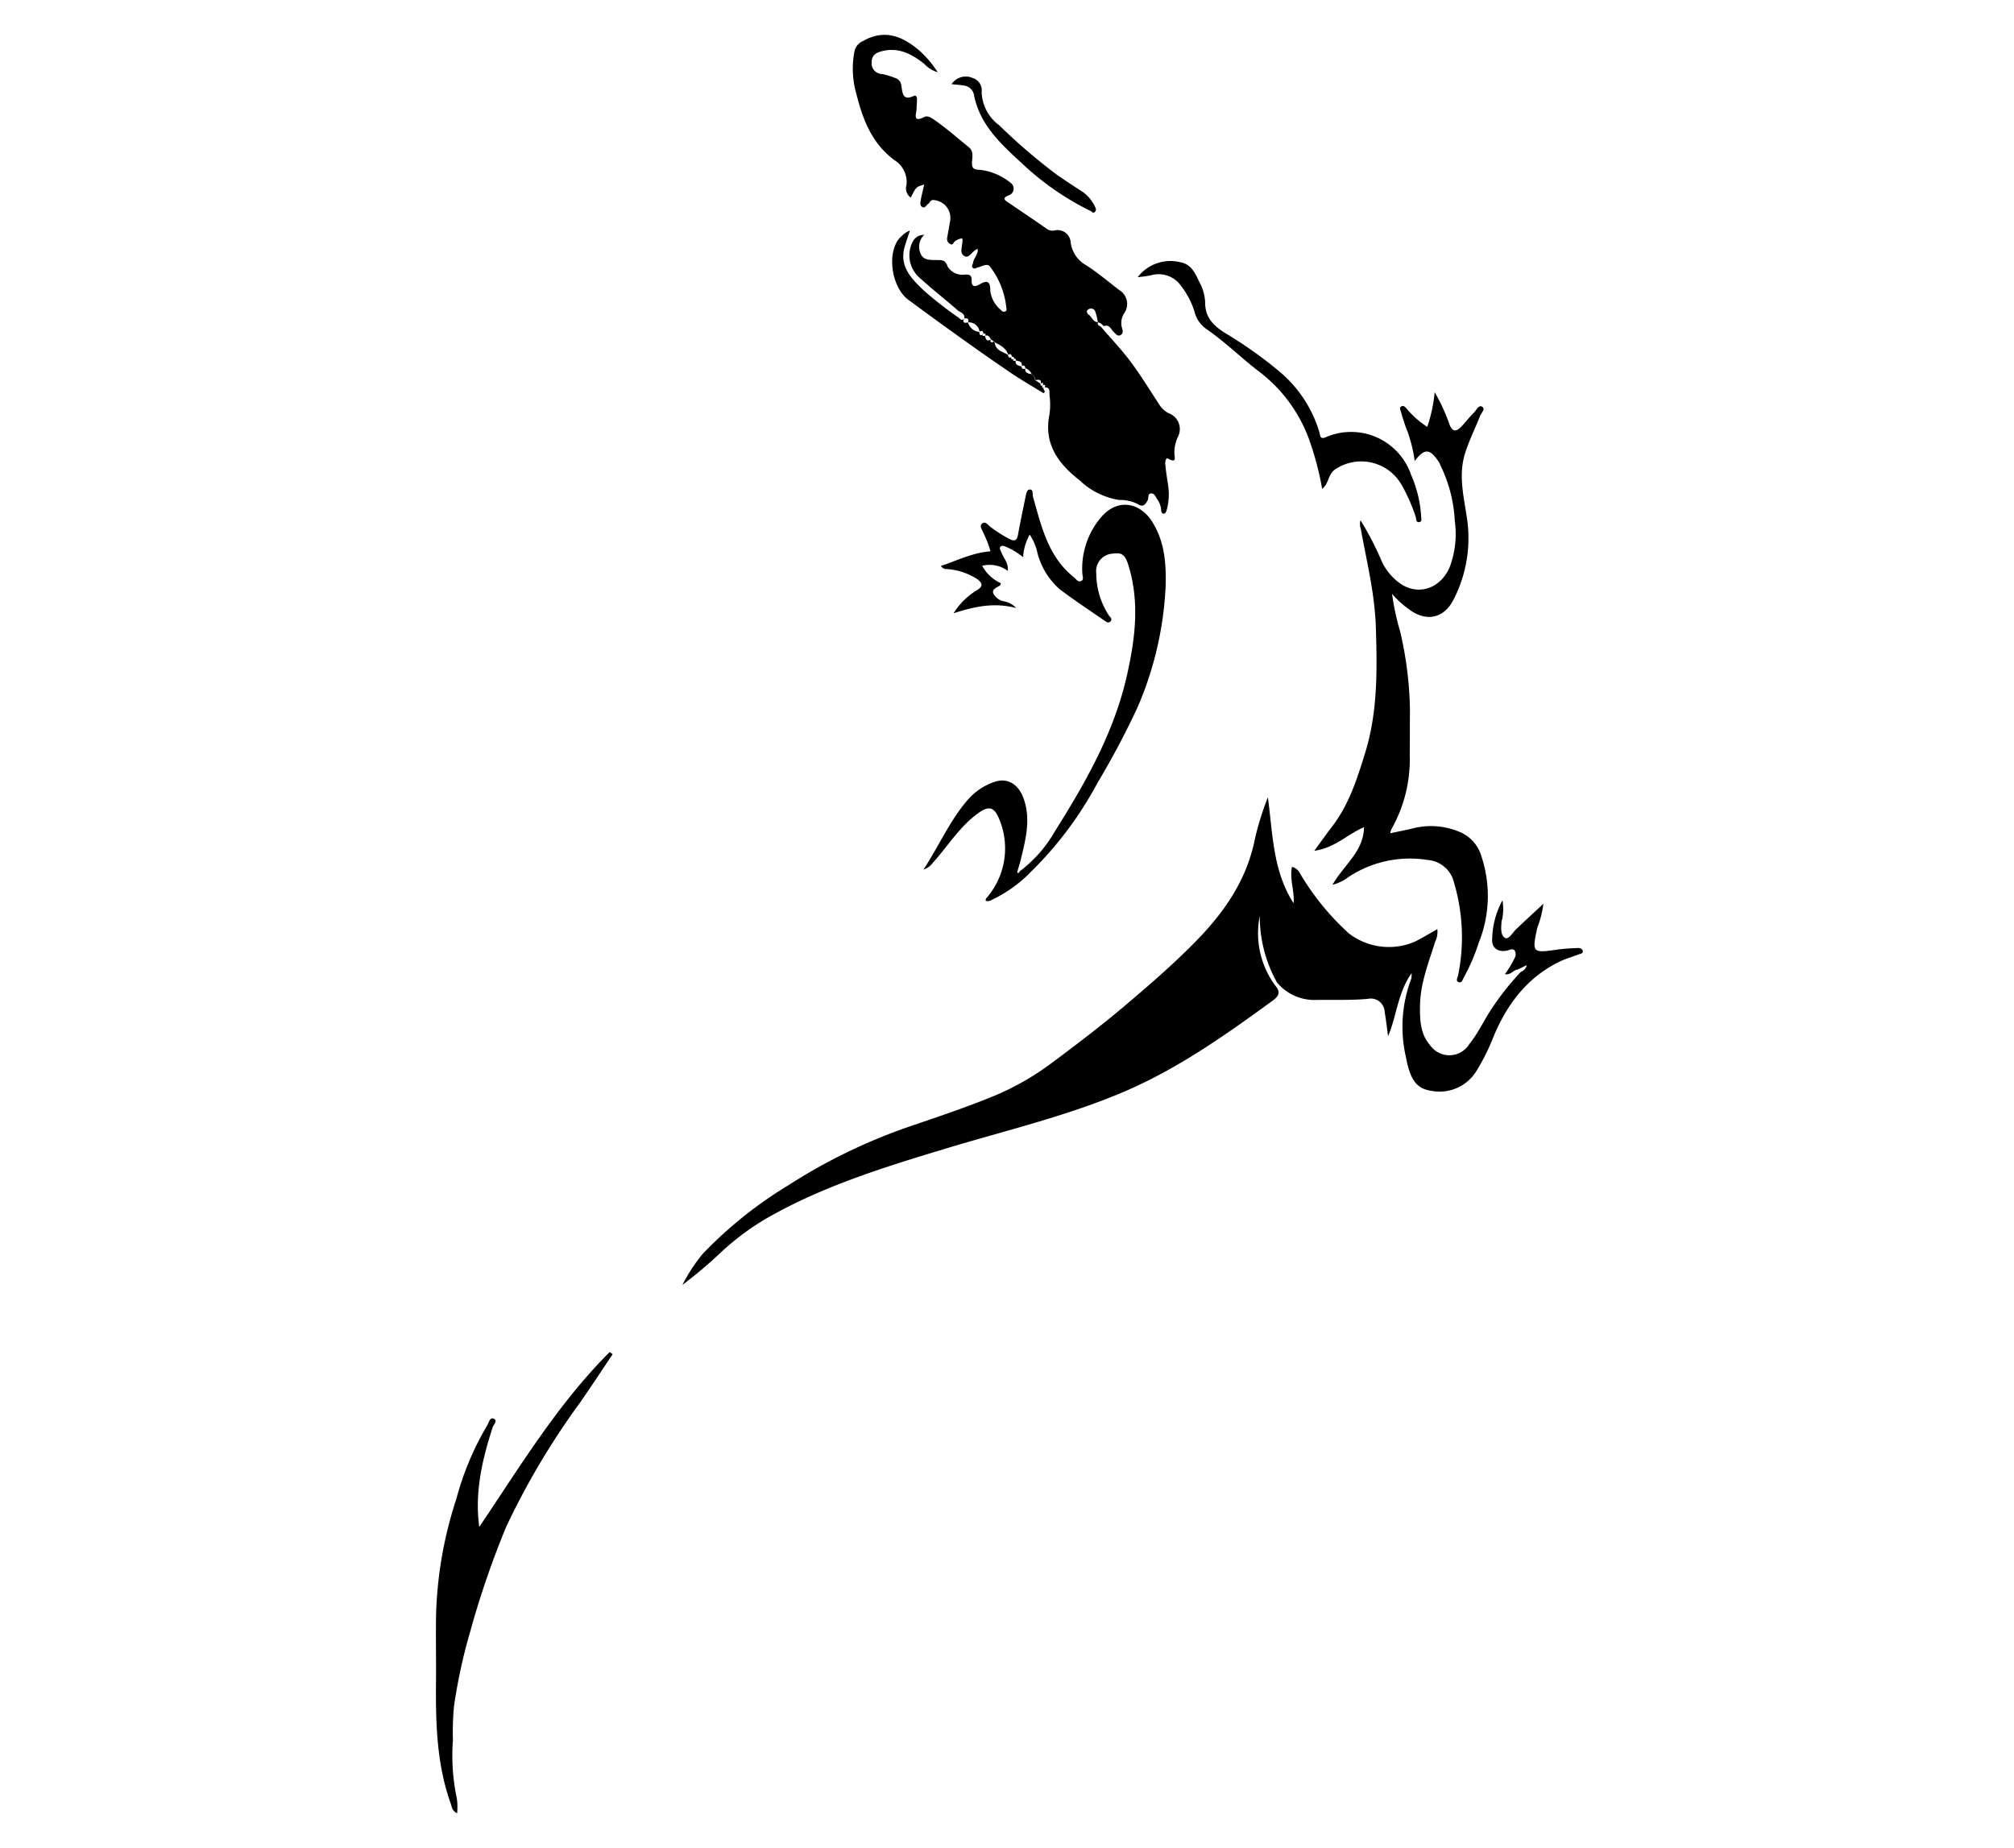
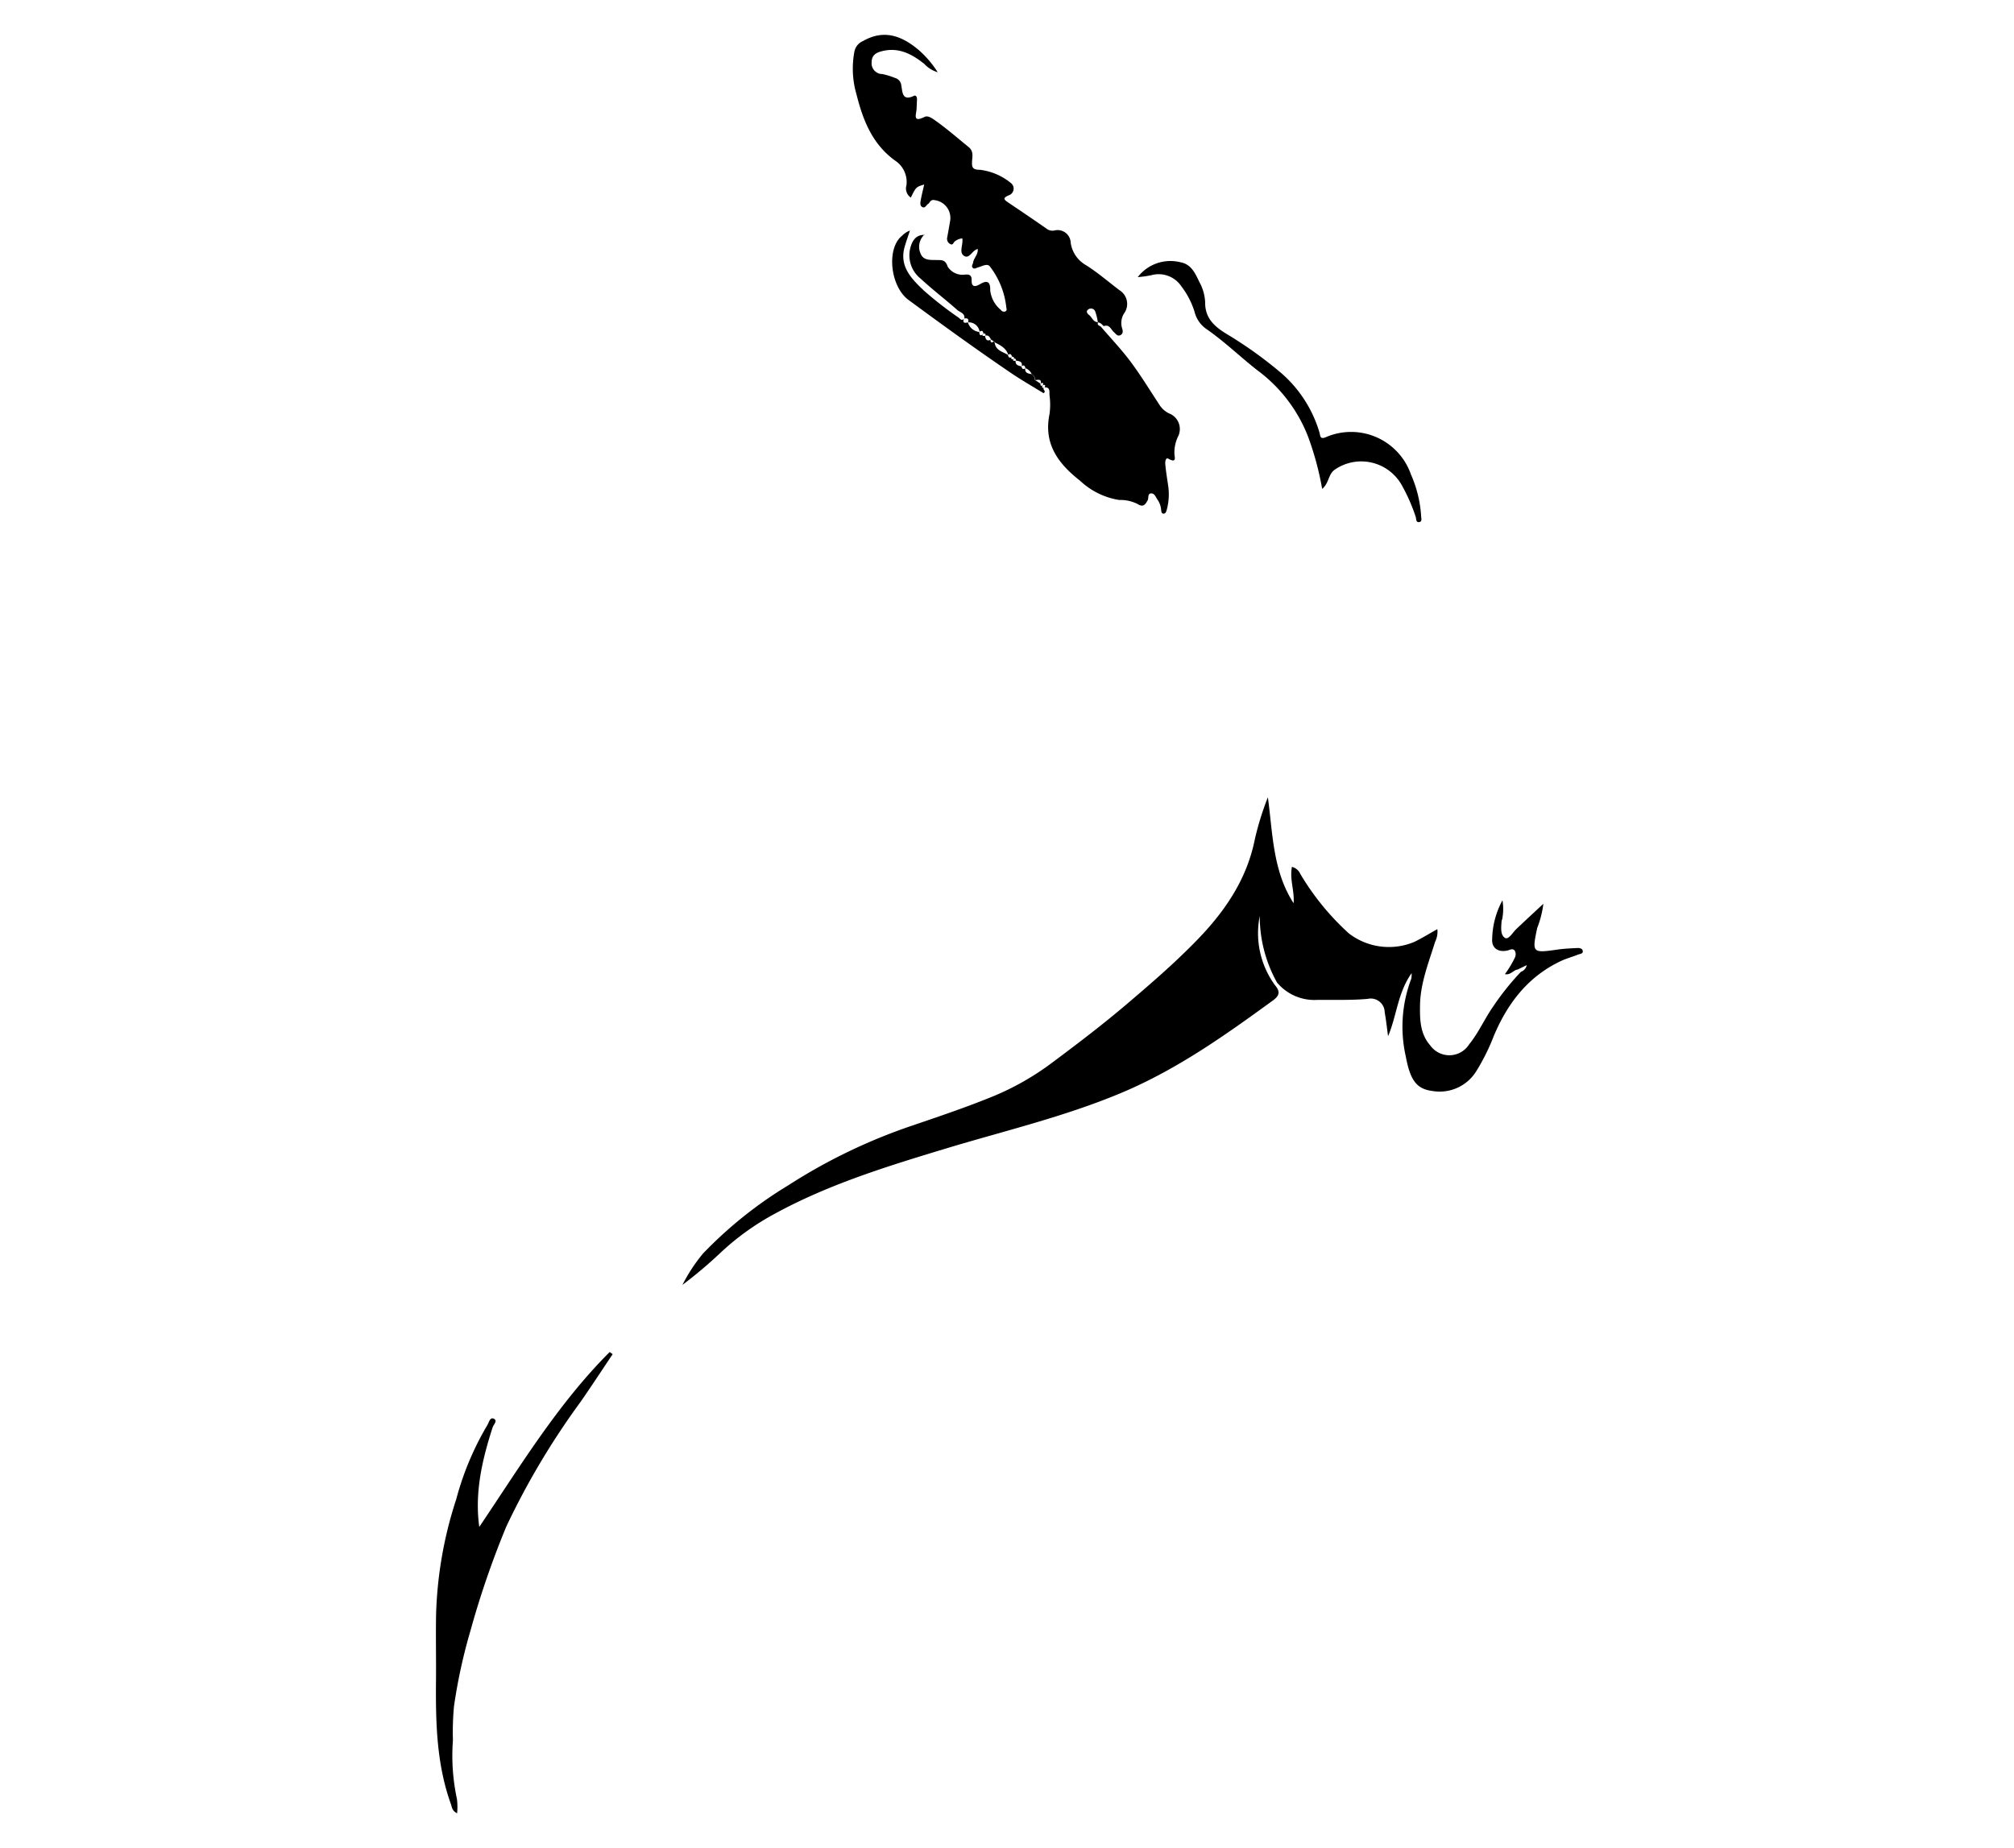
<svg xmlns="http://www.w3.org/2000/svg" width="231" height="212" viewBox="0 0 231 212">
  <g id="Grupo_7" data-name="Grupo 7" transform="translate(-563 -53)">
    <g id="Grupo_6" data-name="Grupo 6">
-       <rect id="Rectángulo_2" data-name="Rectángulo 2" width="231" height="212" transform="translate(563 53)" fill="none" />
      <g id="Y5S8Ok" transform="translate(-85.773 98.46)">
        <g id="Grupo_1" data-name="Grupo 1" transform="translate(698.773 -41.46)">
          <path id="Trazado_1" data-name="Trazado 1" d="M923.42,376.982c-.5.051-.792.661-1.458.524a11.805,11.805,0,0,0,1.123-1.855.863.863,0,0,0,.007-.835c-.227-.3-.54-.095-.8-.03-1.069.261-1.883-.249-1.79-1.335a9.665,9.665,0,0,1,1.18-4.413,6,6,0,0,1-.005,2.009c0,.142-.094.28-.1.423-.048.684-.153,1.577.411,1.887.4.221.86-.62,1.274-1.014,1.02-.97,2.057-1.924,3.111-2.907a11.482,11.482,0,0,1-.707,2.78c-.6,2.834-.578,2.894,2.313,2.475.753-.109,1.518-.142,2.279-.179.245-.012.574.032.63.313.069.351-.308.351-.523.436-.677.268-1.389.459-2.043.771-3.743,1.787-6.076,4.854-7.641,8.58a23.961,23.961,0,0,1-1.974,3.98,4.939,4.939,0,0,1-5.052,2.319c-1.835-.233-2.551-1.233-3.061-3.955a15.462,15.462,0,0,1,.627-8.917,2.78,2.78,0,0,0,.039-.645c-1.615,2.29-1.7,4.9-2.7,7.228-.126-.912-.222-1.829-.386-2.734a1.6,1.6,0,0,0-1.962-1.542c-1.919.167-3.836.1-5.756.114a5.584,5.584,0,0,1-4.639-2,15.606,15.606,0,0,1-1.974-7.631,10.125,10.125,0,0,0,1.714,7.9c.549.667.7,1.14-.2,1.794-5.525,4.022-11.051,7.95-17.445,10.625-6.552,2.742-13.416,4.346-20.162,6.389-6.693,2.027-13.379,4.087-19.553,7.464a29.533,29.533,0,0,0-6.272,4.528,51.886,51.886,0,0,1-4.3,3.624,19.322,19.322,0,0,1,2.351-3.589,47.926,47.926,0,0,1,9.768-7.821,64.255,64.255,0,0,1,14.393-6.917c3.082-1.05,6.17-2.094,9.175-3.327a30.927,30.927,0,0,0,6.724-3.842c2.889-2.153,5.754-4.335,8.5-6.666,2.8-2.379,5.589-4.786,8.148-7.428,3.174-3.277,5.687-6.946,6.6-11.547a33.19,33.19,0,0,1,1.49-4.794c.57,4.175.558,8.45,2.95,12.15.124-1.4-.473-2.737-.19-4.168a1.4,1.4,0,0,1,.955.8,29.59,29.59,0,0,0,5.571,6.827,7.531,7.531,0,0,0,7.529.97c.878-.431,1.715-.948,2.623-1.455a2.584,2.584,0,0,1-.256,1.455c-.742,2.4-1.7,4.757-1.731,7.318-.022,1.609.012,3.237,1.163,4.548a2.688,2.688,0,0,0,4.479-.118c1.081-1.331,1.759-2.914,2.736-4.313a30.311,30.311,0,0,1,3.2-4,1.007,1.007,0,0,0,.66-.762Z" transform="translate(-799.353 -269.773)" />
          <path id="Trazado_2" data-name="Trazado 2" d="M924.952-18.565a1.916,1.916,0,0,0-.445,2.212c.335.79,1.119.7,1.806.719.574.016,1.026-.081,1.294.76a2.025,2.025,0,0,0,1.869.925c.431-.048.9-.079.879.617-.03.846.423.784.97.461.844-.5,1.188-.254,1.161.715a3.376,3.376,0,0,0,1.22,2.245.424.424,0,0,0,.477.184c.3-.114.144-.35.137-.553a9.25,9.25,0,0,0-1.823-4.552c-.318-.505-.936-.069-1.412.041-.2.047-.411.246-.605.047s.015-.4.044-.605c.075-.529.59-.911.531-1.547-.661.122-.971,1.262-1.635.736-.517-.41-.019-1.241-.136-1.96a1.652,1.652,0,0,0-.893.376c-.137.138-.205.443-.484.277a.661.661,0,0,1-.361-.726c.119-.643.23-1.288.343-1.933a2.054,2.054,0,0,0-1.715-2.366c-.572-.143-.574.273-.828.433-.2.128-.315.485-.608.366-.336-.136-.272-.5-.225-.773.1-.6.255-1.182.4-1.83-.936.284-.936.284-1.535,1.5a1.278,1.278,0,0,1-.5-1.428,2.935,2.935,0,0,0-1.318-2.826c-2.608-1.894-3.671-4.633-4.408-7.567a10.524,10.524,0,0,1-.236-4.971,1.68,1.68,0,0,1,.99-1.171c2.413-1.374,4.466-.573,6.371,1.03a11.67,11.67,0,0,1,2.183,2.552,3.351,3.351,0,0,1-1.523-.941c-1.408-1.127-2.914-1.939-4.8-1.489-.666.158-1.243.419-1.251,1.269a1.234,1.234,0,0,0,1.231,1.372,8.8,8.8,0,0,1,1.463.451.97.97,0,0,1,.705.841c.141.691.063,1.876,1.448,1.208.235-.113.365.147.354.4-.015.365-.029.73-.048,1.095-.033.626-.488,1.617.9.926.356-.178.761.073,1.11.314,1.385.957,2.641,2.073,3.949,3.126.614.494.43,1.118.4,1.714-.036.692.137.9.918.908a6.879,6.879,0,0,1,3.541,1.517.808.808,0,0,1-.22,1.4c-.842.339-.5.557-.019.881,1.479.992,2.955,1.991,4.414,3.013a1.081,1.081,0,0,0,.832.145,1.5,1.5,0,0,1,1.851,1.4,3.517,3.517,0,0,0,1.758,2.582c1.35.849,2.566,1.91,3.844,2.875a1.851,1.851,0,0,1,.6,2.542,2.061,2.061,0,0,0-.3,1.84c.1.294.121.606-.2.768-.341.172-.53-.157-.733-.331-.357-.306-.5-.952-1.183-.7-.193-.19-.365-.412-.669-.43a6.773,6.773,0,0,0-.3-1.248.517.517,0,0,0-.81-.232c-.305.224-.081.493.1.628.354.265.468.835,1.034.828-.139.307.1.385.3.492,1.154,1.346,2.382,2.635,3.44,4.052,1.172,1.569,2.192,3.252,3.271,4.89a2.7,2.7,0,0,0,1.108,1.018,1.921,1.921,0,0,1,1.036,2.7,4.206,4.206,0,0,0-.4,1.883c-.017.356.345,1.207-.687.627-.331-.186-.381.376-.36.618.069.793.2,1.582.316,2.37a6.788,6.788,0,0,1-.132,2.811c-.059.219-.126.481-.352.5-.274.017-.288-.255-.311-.48a2.316,2.316,0,0,0-.407-1.115c-.205-.29-.339-.746-.739-.728-.429.019-.253.527-.4.8-.277.51-.528.823-1.154.415a4.354,4.354,0,0,0-2.1-.459,8.476,8.476,0,0,1-4.5-2.215c-2.481-1.941-4.2-4.206-3.5-7.626a7.921,7.921,0,0,0,0-2.182c-.029-.352.123-.921-.565-.9l.008.011c.122-.283.039-.356-.238-.234l.019.018c.121-.29.037-.367-.246-.237l.024.026c.1-.631-.363-.4-.657-.422a.724.724,0,0,0-.388-.676,1.256,1.256,0,0,0-.716-.679l.006.006c-.068-.247-.162-.445-.458-.223l.02.015c.136-.578-.292-.6-.666-.676l.011.014c.014-.17-.058-.254-.234-.234l.014.014c.018-.175-.079-.236-.236-.235l.018.013c-.087-.212-.165-.444-.463-.227l.02.016c-.234-.779-.888-1.109-1.54-1.441a.1.1,0,0,0-.093-.1l-.364-.241.03.019c-.161-.25-.279-.565-.681-.452l.021.02c.059-.218-.012-.306-.239-.24l.017.011c-.034-.319-.159-.453-.461-.227l.021.015a1.249,1.249,0,0,0-1.319-1.107v0c.11-.405-.083-.508-.443-.444l.01.008c.1-.616-.5-.709-.8-.976-1.4-1.238-2.889-2.372-4.258-3.639a3.406,3.406,0,0,1-1.121-3.544c.22-.793.638-1.461,1.623-1.435Z" transform="translate(-868.91 41.46)" />
-           <path id="Trazado_3" data-name="Trazado 3" d="M1160.16,201.927c1.305-2.292,3.581-3.819,3.614-6.607-1.864.777-3.369,2.4-5.7,2.7.744-1.013,1.379-1.911,2.048-2.784,1.935-2.523,2.874-5.489,3.79-8.465,1.449-4.7,1.37-9.529,1.223-14.378-.117-3.847-1.052-7.546-1.729-11.3a1.563,1.563,0,0,1-.03-.978,35.293,35.293,0,0,1,2.458,4.763,6.467,6.467,0,0,0,2.092,2.486c2.079,1.44,4.586.59,5.656-1.822a10.82,10.82,0,0,0,.606-5.348,16.3,16.3,0,0,0-1.643-6.374c-.05-.1-.067-.211-.125-.3-1-1.536-1.639-1.814-2.825-.2a17.258,17.258,0,0,0-.8-3.311,19.667,19.667,0,0,1-.79-2.377c-.07-.209-.2-.426.049-.576s.394.039.559.192a10.465,10.465,0,0,0,2.419,2.15,17.531,17.531,0,0,0,.85-3.973,20.973,20.973,0,0,1,1.719,3.76c.341.793.761.764,1.267.256.538-.541.991-1.168,1.535-1.7.276-.271.527-.914.946-.639.378.248-.121.7-.257,1.041-.561,1.422-1.246,2.785-1.714,4.254-.791,2.488-.181,4.875.181,7.32a15.385,15.385,0,0,1-1.536,9.539c-1.123,2.158-3.157,2.535-5.116,1.048a10.565,10.565,0,0,1-1.913-1.755,28.936,28.936,0,0,0,.93,4.334,41.933,41.933,0,0,1,1.121,8.921c-.018,1.735,0,3.472-.025,5.208a16.25,16.25,0,0,1-2.1,8.534,2.179,2.179,0,0,0-.14.467c.966-.207,1.871-.374,2.761-.6a8.413,8.413,0,0,1,5.093.4,4.3,4.3,0,0,1,2.584,2.772,14.37,14.37,0,0,1-.288,10,21.906,21.906,0,0,1-1.68,3.917c-.155.26-.232.748-.652.579-.34-.137-.073-.522-.028-.78a21.974,21.974,0,0,0-.488-10.688,3.364,3.364,0,0,0-3.029-2.539,12.759,12.759,0,0,0-8.99,1.916A5.346,5.346,0,0,1,1160.16,201.927Z" transform="translate(-1057.328 -104.438)" />
-           <path id="Trazado_4" data-name="Trazado 4" d="M964.708,240.064a15.093,15.093,0,0,0,4.077-4.654c3.522-5.585,6.771-11.321,8.237-17.867.92-4.108,1.445-8.219.225-12.36-.448-1.521-.766-1.733-2.105-1.53a2,2,0,0,0-1.65,2.22,8.888,8.888,0,0,0,1.446,4.838c.136.2.432.382.212.654-.265.327-.549.057-.767-.093-1.729-1.194-3.491-2.347-5.155-3.628a8.262,8.262,0,0,1-2.546-4.375,6.068,6.068,0,0,0-.826-1.825,5.856,5.856,0,0,0-.751,2.589,8.033,8.033,0,0,0-1.882-1.158c-.237-.1-.53-.244-.714-.049s.023.435.11.669c.242.653.828,1.2.727,2.107a3.486,3.486,0,0,0-2.937-.583,4.612,4.612,0,0,0,2.145,2c-.05.122-.057.216-.107.251-.342.242-.929.417-.77.9a1.742,1.742,0,0,0,1.167.915,2.457,2.457,0,0,1,1.457.777c-2.541-.665-4.734-.178-7.175.6a8.063,8.063,0,0,1,2.71-2.665c.689-.433.616-.758.065-1.207a7.262,7.262,0,0,0-3.364-1.182c-.236-.048-.513.094-.875-.365,1.914-.647,3.65-1.526,5.7-1.686a12.664,12.664,0,0,0-.8-2.075c-.125-.359-.522-.8-.171-1.1.4-.34.693.191,1,.4a15.16,15.16,0,0,0,2.216,1.4c.539.253.788.116.9-.485.27-1.495.587-2.981.891-4.47.066-.322.144-.78.5-.757.412.026.248.522.332.816.97,3.381,1.718,6.873,4.69,9.24.252.2.464.583.806.453.394-.15.178-.59.17-.88a9.074,9.074,0,0,1,2.21-6.519c1.921-2.178,4.48-1.579,5.843.651,1.4,2.282,1.571,4.739,1.5,7.342a39.45,39.45,0,0,1-3.2,13.827,93.37,93.37,0,0,1-4.638,8.755,41.8,41.8,0,0,1-7.634,10.181,15.3,15.3,0,0,1-4.518,3.226.783.783,0,0,1-.656.081c.019-.092.007-.215.062-.275a8.68,8.68,0,0,0,1.352-9.424c-.5-1.034-1.1-1.155-2.1-.467-2.239,1.539-3.614,3.872-5.391,5.835a2.089,2.089,0,0,1-1.046.743c1.812-2.766,3.044-5.709,5.17-8.1a6.953,6.953,0,0,1,2.939-1.94c1.491-.529,2.771.214,3.373,1.906.844,2.37.236,4.682-.329,6.99-.1.423-.235.839-.354,1.258-.014.086-.064.23-.035.248C964.581,240.308,964.659,240.2,964.708,240.064Z" transform="translate(-897.754 -144.122)" />
          <path id="Trazado_5" data-name="Trazado 5" d="M703.746,667.355c4.658-6.9,8.99-14.1,14.956-20.058l.342.247c-1.225,1.823-2.428,3.662-3.679,5.466a87.084,87.084,0,0,0-8.519,14.3,103.181,103.181,0,0,0-4.092,11.876,62.616,62.616,0,0,0-1.906,8.713,31.607,31.607,0,0,0-.126,3.93,23.618,23.618,0,0,0,.46,6.729,7.222,7.222,0,0,1,.018,1.646c-.593-.3-.582-.7-.707-1.046-1.656-4.6-1.756-9.387-1.712-14.194.023-2.514-.035-5.029.009-7.542A46.529,46.529,0,0,1,701.1,664.19a33.49,33.49,0,0,1,3.552-8.479c.2-.3.3-.974.754-.768.483.22-.027.681-.131,1C704.067,659.676,703.2,663.446,703.746,667.355Z" transform="translate(-698.773 -496.219)" />
          <path id="Trazado_6" data-name="Trazado 6" d="M1065.751,78.736a4.723,4.723,0,0,1,4.91-1.7c1.234.225,1.691,1.284,2.161,2.268a5.294,5.294,0,0,1,.66,2.293c-.032,1.875,1.108,2.847,2.532,3.7a47.811,47.811,0,0,1,5.949,4.238,14.419,14.419,0,0,1,4.625,7.007c.115.37.035.874.776.538a7.271,7.271,0,0,1,9.731,4.313,13.926,13.926,0,0,1,1.159,4.747c0,.26.173.668-.265.7-.335.028-.285-.379-.35-.59a20.615,20.615,0,0,0-1.577-3.6,5.33,5.33,0,0,0-7.769-1.787c-.7.541-.616,1.537-1.39,2.166a34.154,34.154,0,0,0-1.6-5.952,17.178,17.178,0,0,0-5.876-7.686c-1.949-1.531-3.732-3.267-5.777-4.683a3.39,3.39,0,0,1-1.39-2.019,9.4,9.4,0,0,0-1.51-2.9,3.135,3.135,0,0,0-3.467-1.265A12.607,12.607,0,0,1,1065.751,78.736Z" transform="translate(-985.255 -50.952)" />
          <path id="Trazado_7" data-name="Trazado 7" d="M953.317,77.33a.724.724,0,0,1,.388.676l.657.422-.024-.026c.009.155-.011.34.246.237l-.019-.018c-.035.194-.063.381.238.234l-.008-.011c-.341.226.315.429-.1.676-1.2-.741-2.5-1.482-3.738-2.321-3.976-2.7-7.865-5.52-11.738-8.367-2.113-1.553-2.569-5.936-.73-7.38a2.368,2.368,0,0,1,.888-.581c-.211.644-.43,1.247-.606,1.862-.645,2.256.8,3.677,2.183,5a41.629,41.629,0,0,0,4.014,3.129c.141.105.365.442.624.1l-.01-.009c-.192.487.023.568.443.444v0a1.534,1.534,0,0,0,1.32,1.107l-.022-.015c.038.311.1.576.461.227l-.017-.011c-.01.081-.165.166-.014.239.068.033.168,0,.253,0l-.021-.02c.07.387.184.708.681.452l-.03-.019c-.022.138-.045.292.12.341.065.02.162-.064.244-.1a.1.1,0,0,1,.093.1c.091.932.934,1.06,1.54,1.442l-.02-.016c.06.268.166.441.463.227l-.018-.013c-.012.084-.137.141-.02.257s.173-.01.257-.022l-.014-.014c-.011.083-.163.17-.014.243.065.032.164,0,.247-.009l-.011-.014c-.074.517.312.581.666.676l-.02-.015c.081.223.161.445.458.223l-.006-.006C952.535,77.2,952.916,77.275,953.317,77.33Z" transform="translate(-885.01 -38.425)" />
-           <path id="Trazado_8" data-name="Trazado 8" d="M968.39-18.675a1.962,1.962,0,0,1,2.443-.7,1.475,1.475,0,0,1,1.009,1.623,4.941,4.941,0,0,0,2.021,3.8,66.71,66.71,0,0,0,6.721,5.75c.961.648,1.925,1.292,2.9,1.919a4.354,4.354,0,0,1,1.41,1.778.372.372,0,0,1-.077.487c-.2.207-.262,0-.412-.076a32.018,32.018,0,0,1-7.377-4.977c-2.568-2.391-5.369-4.675-6.079-8.433a1.313,1.313,0,0,0-1.164-1.013C969.372-18.6,968.943-18.612,968.39-18.675Z" transform="translate(-909.25 24.329)" />
          <path id="Trazado_9" data-name="Trazado 9" d="M954.115,62.888l-.023-.064a.33.33,0,0,0,.038.023Z" transform="translate(-898.088 -39.949)" />
        </g>
      </g>
    </g>
  </g>
</svg>